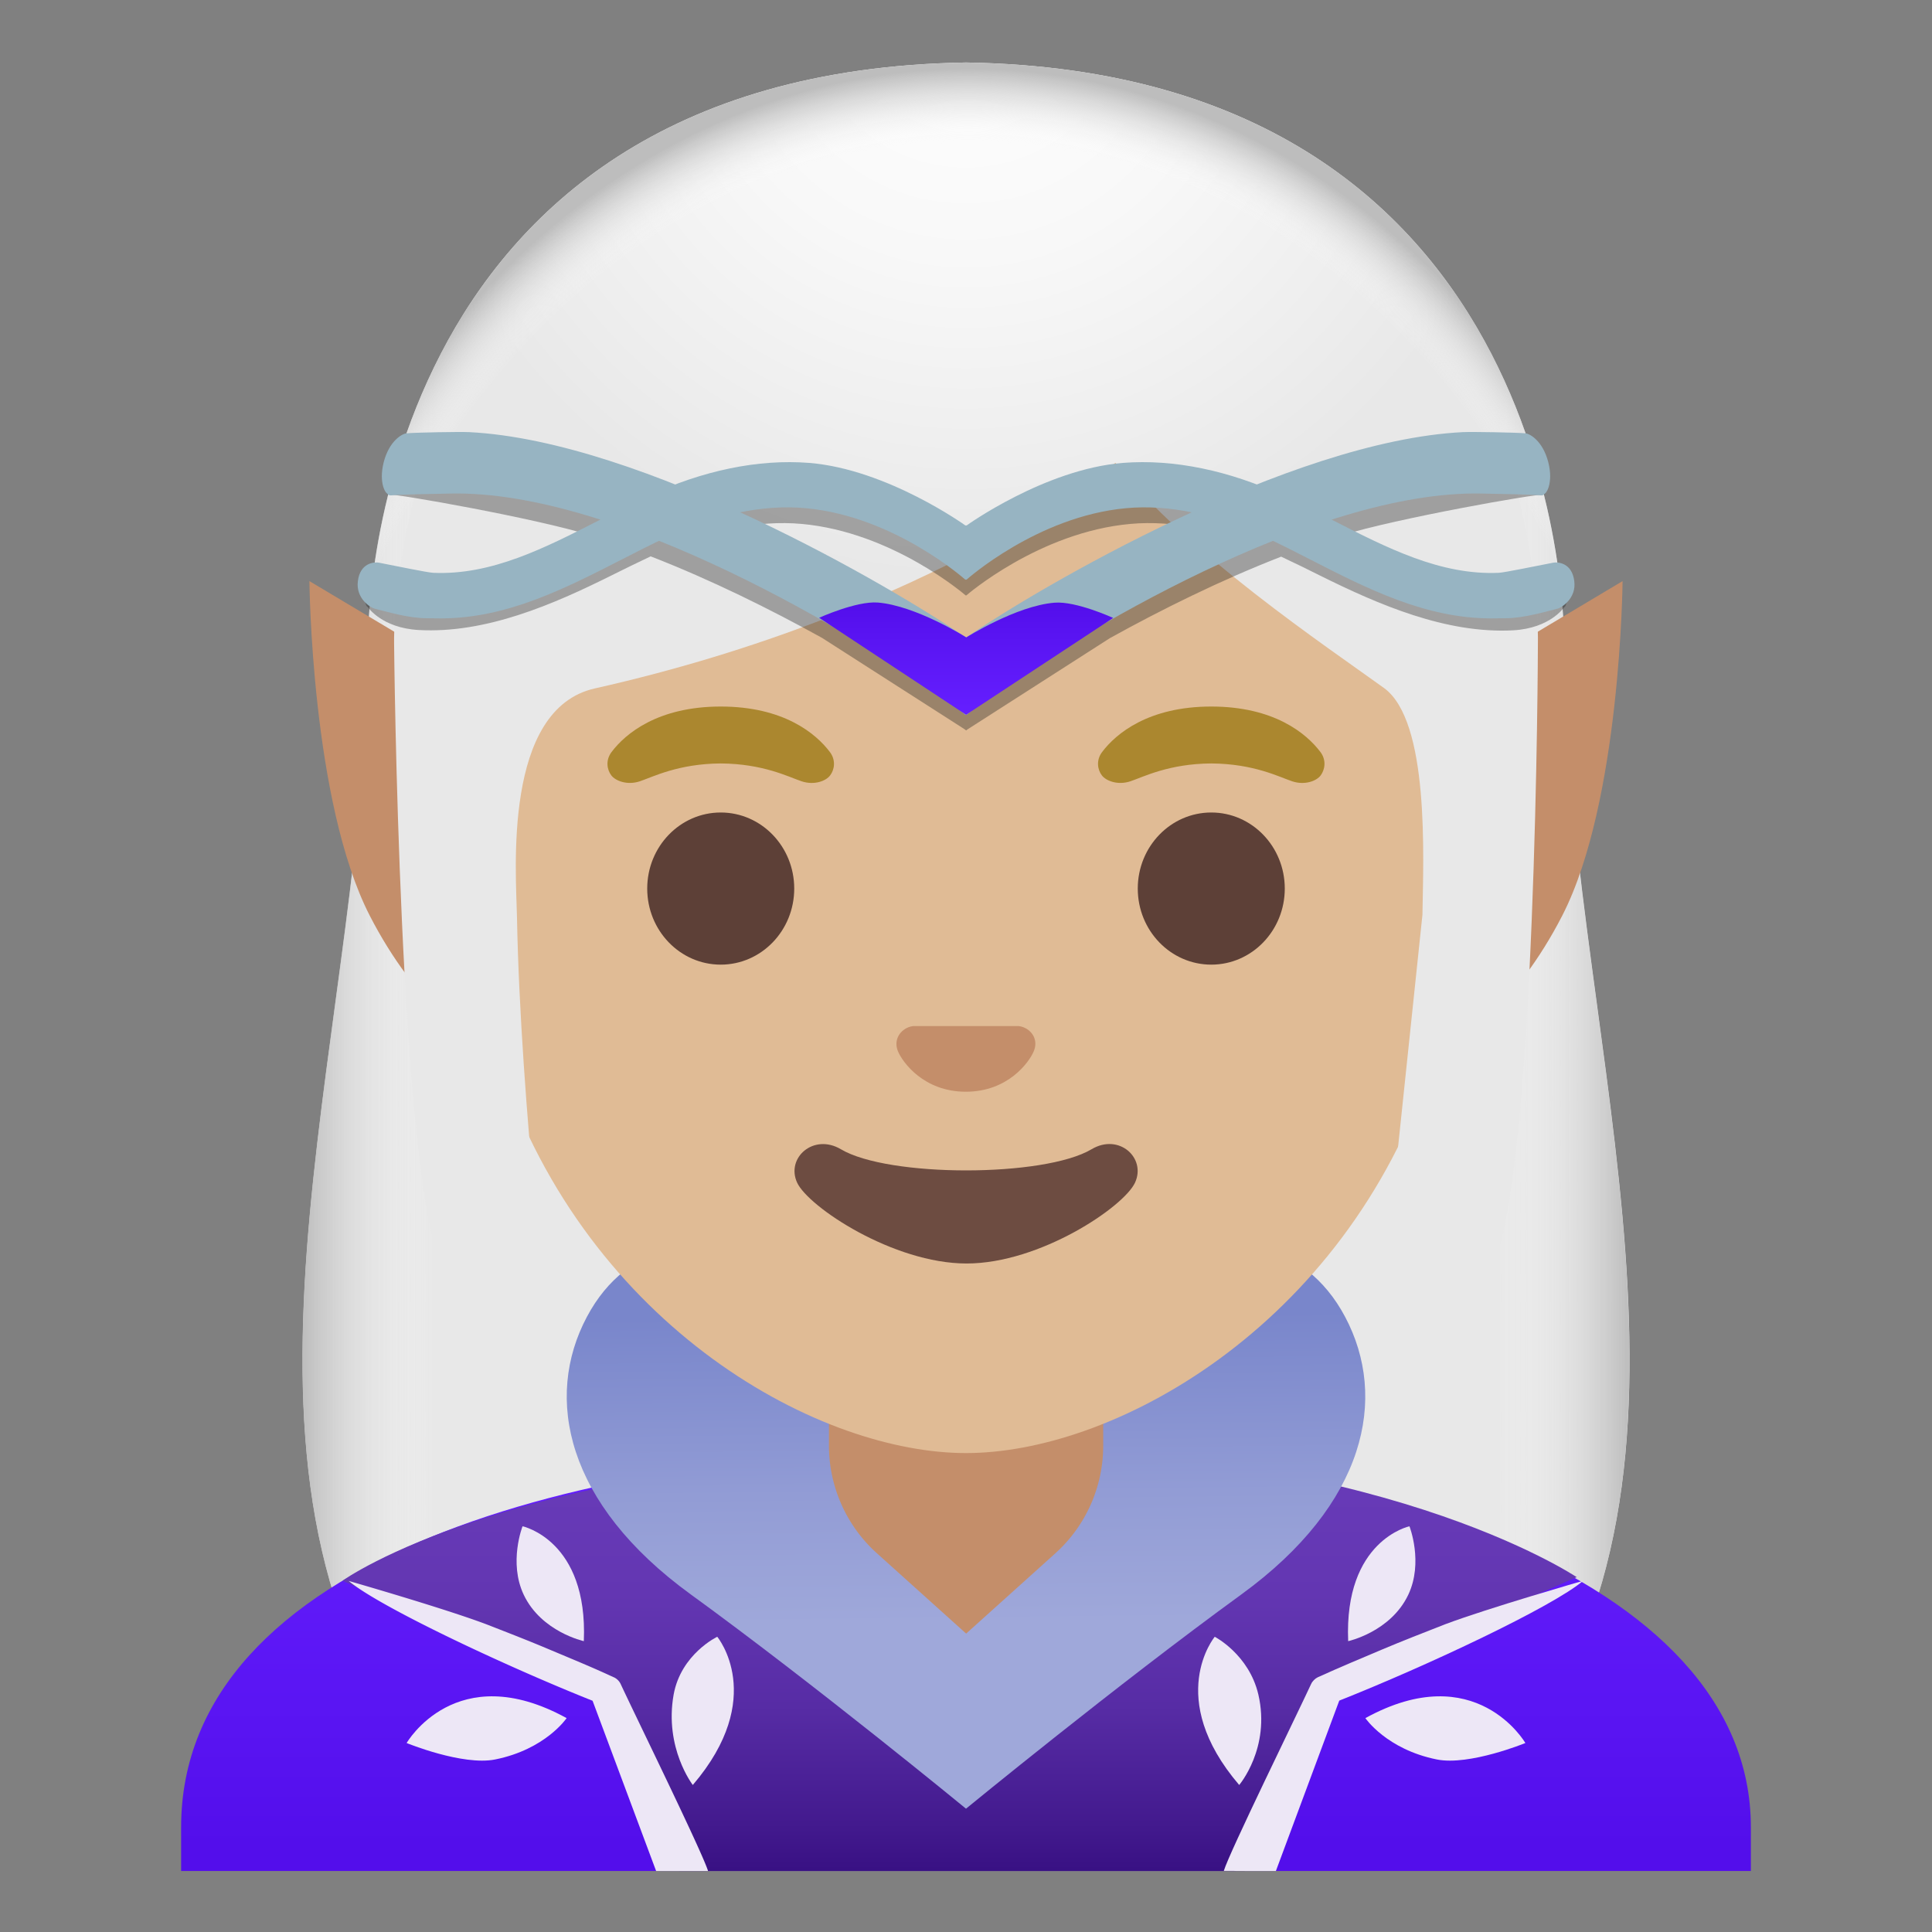
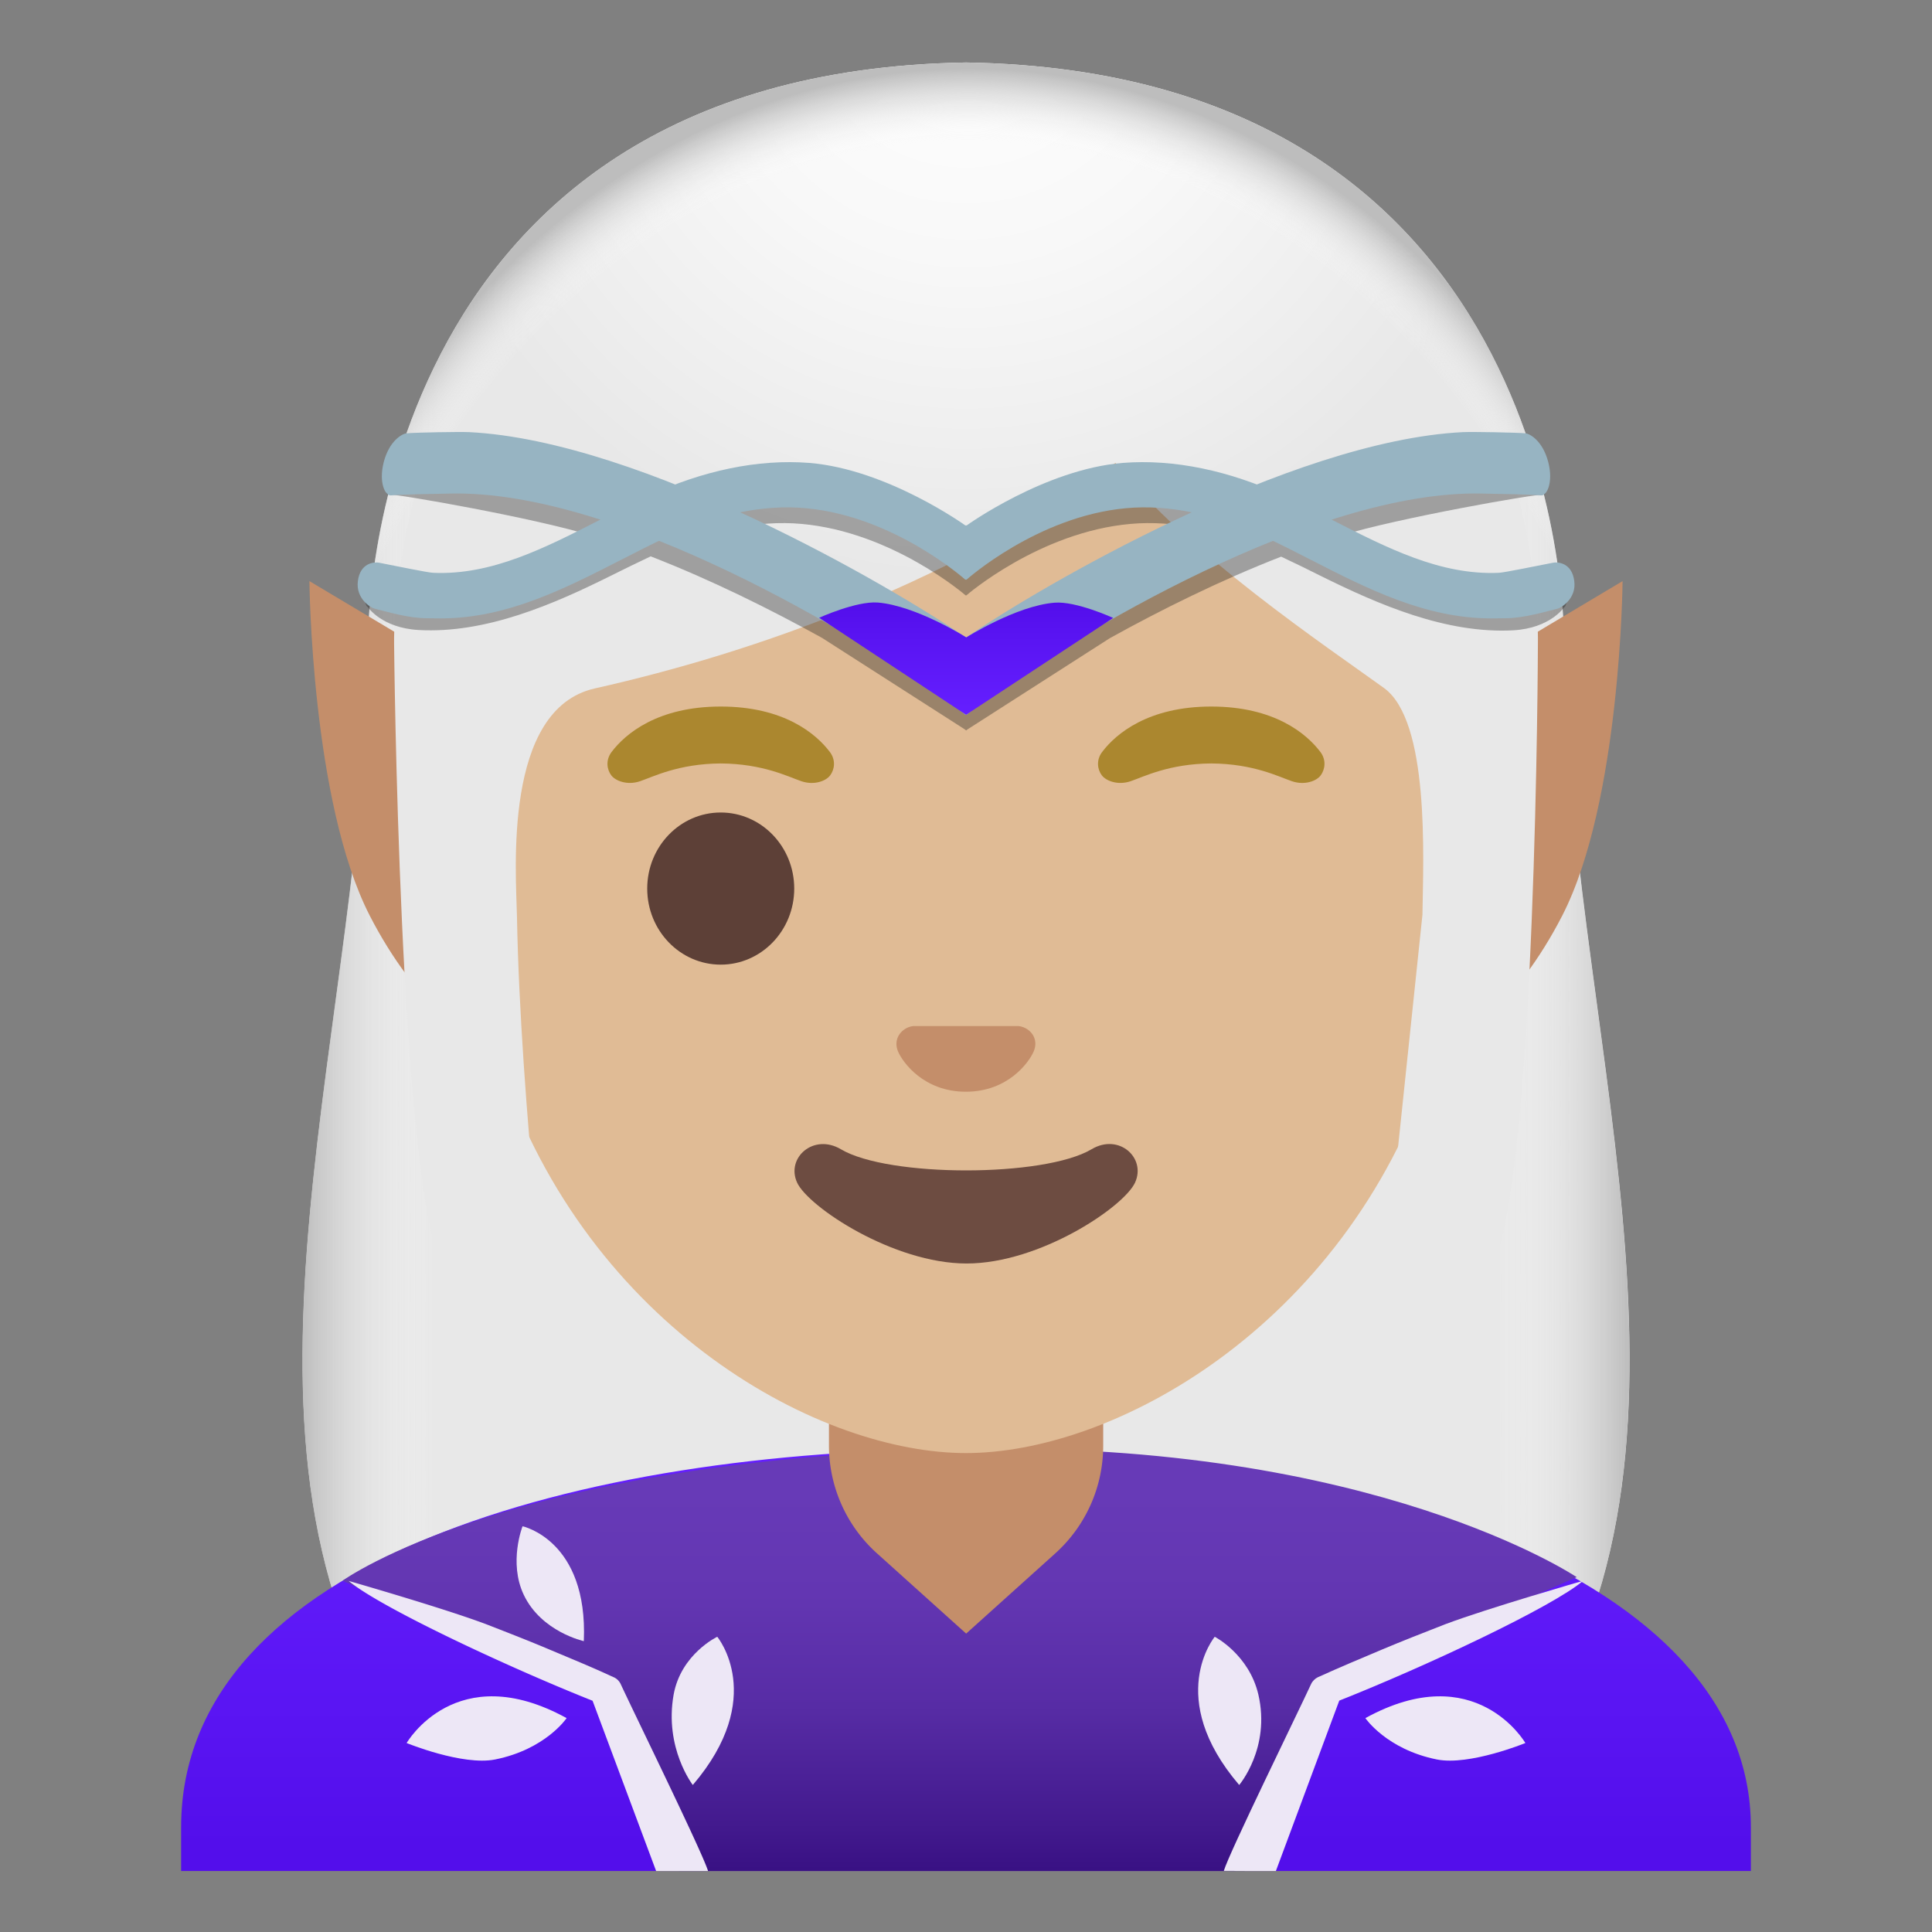
<svg xmlns="http://www.w3.org/2000/svg" width="800px" height="800px" viewBox="0 0 128 128" aria-hidden="true" role="img" class="iconify iconify--noto" preserveAspectRatio="xMidYMid meet">
  <rect x="0" y="0" width="128" height="128" fill="#808080" stroke="none" />
  <radialGradient id="IconifyId17ecdb2904d178eab22719" cx="64.113" cy="114.223" r="32.839" gradientTransform="matrix(1 0 0 -1 0 128)" gradientUnits="userSpaceOnUse">
    <stop offset="0" stop-color="#ffffff">

</stop>
    <stop offset=".436" stop-color="#f8f8f8">

</stop>
    <stop offset=".995" stop-color="#e8e8e8">

</stop>
  </radialGradient>
  <path d="M103.63 42.65c0-.6.31-37.86-39.62-38.51c-39.94.65-39.63 37.91-39.63 38.51c0 24.56-10.89 52.35 1.86 71.85c3.65 5.58 21.28 6.76 21.28 6.76l16.48-.03l16.49.02s17.63-1.18 21.28-6.76c12.75-19.49 1.86-47.28 1.86-71.84z" fill="url(#IconifyId17ecdb2904d178eab22719)">

</path>
  <linearGradient id="IconifyId17ecdb2904d178eab22720" gradientUnits="userSpaceOnUse" x1="20.035" y1="65.302" x2="107.949" y2="65.302" gradientTransform="matrix(1 0 0 -1 0 128)">
    <stop offset="0" stop-color="#bdbdbd">

</stop>
    <stop offset=".1" stop-color="#ffffff" stop-opacity="0">

</stop>
    <stop offset=".9" stop-color="#ffffff" stop-opacity="0">

</stop>
    <stop offset="1" stop-color="#bdbdbd">

</stop>
  </linearGradient>
  <path d="M103.62 42.65c0-.6.31-37.86-39.62-38.51c-39.95.65-39.63 37.91-39.63 38.51c0 24.56-10.89 52.35 1.86 71.85c3.65 5.58 21.28 6.76 21.28 6.76l16.49-.02l16.49.02s17.63-1.18 21.28-6.76c12.74-19.5 1.85-47.29 1.85-71.85z" fill="url(#IconifyId17ecdb2904d178eab22720)">

</path>
  <linearGradient id="IconifyId17ecdb2904d178eab22721" gradientUnits="userSpaceOnUse" x1="64" y1="32.133" x2="64" y2="5.714" gradientTransform="matrix(1 0 0 -1 0 128)">
    <stop offset="0" stop-color="#651fff">

</stop>
    <stop offset=".705" stop-color="#5914f2">

</stop>
    <stop offset="1" stop-color="#530eeb">

</stop>
  </linearGradient>
  <path d="M64.13 96H64c-25.49.03-52 7.28-52 25.06v2.9h104v-2.9C116 104.3 89.74 96 64.13 96z" fill="url(#IconifyId17ecdb2904d178eab22721)">

</path>
  <linearGradient id="IconifyId17ecdb2904d178eab22722" gradientUnits="userSpaceOnUse" x1="63.572" y1="2.006" x2="63.572" y2="29" gradientTransform="matrix(1 0 0 -1 0 128)">
    <stop offset=".079" stop-color="#391184">

</stop>
    <stop offset=".192" stop-color="#431a8e">

</stop>
    <stop offset=".48" stop-color="#572ca5">

</stop>
    <stop offset=".755" stop-color="#6336b2">

</stop>
    <stop offset="1" stop-color="#673ab7">

</stop>
  </linearGradient>
  <path d="M44.98 123.96h36.88l7.82-13l14.78-6.47S91.03 95.45 64 96c-30.16.6-41.31 8.73-41.31 8.73l16.64 7.28l5.65 11.95z" fill="url(#IconifyId17ecdb2904d178eab22722)">

</path>
  <linearGradient id="IconifyId17ecdb2904d178eab22723" gradientUnits="userSpaceOnUse" x1="64.157" y1="20.517" x2="63.892" y2="45.501" gradientTransform="matrix(1 0 0 -1 0 128)">
    <stop offset="0" stop-color="#9fa8da">

</stop>
    <stop offset=".341" stop-color="#929cd5">

</stop>
    <stop offset=".814" stop-color="#7986cb">

</stop>
  </linearGradient>
-   <path d="M89.12 87.25c-5.48-10.35-21-1.62-21-1.62L64 83.71l-4.12 1.92s-15.52-8.72-21 1.62c-2.85 5.37-1.38 12.38 6.88 18.38S64 119.83 64 119.83s10-8.2 18.25-14.2s9.72-13.01 6.87-18.38z" fill="url(#IconifyId17ecdb2904d178eab22723)">
- 
- </path>
  <g fill="#ede7f6">
    <path d="M43.47 123.96h3.44c-.36-1.21-4.86-10.38-5.78-12.37a.936.936 0 0 0-.47-.47l-.03-.01c-1.37-.64-2.77-1.21-4.17-1.8c-1.39-.59-2.81-1.14-4.22-1.69c-2.83-1.07-9.14-2.88-9.14-2.88c2.03 1.71 10.38 5.64 16.16 7.94l4.21 11.28z">

</path>
    <path d="M37.54 113.83c-7.33-4.03-10.6 1.65-10.6 1.65s3.71 1.52 5.86 1.09c3.35-.67 4.74-2.74 4.74-2.74z">

</path>
    <path d="M45.9 118.26c4.96-5.8 1.62-9.82 1.62-9.82s-2.4 1.14-2.89 3.83c-.63 3.54 1.27 5.99 1.27 5.99z">

</path>
    <path d="M38.68 108.73c.28-6.69-4.06-7.61-4.06-7.61s-.94 2.39.08 4.54c1.17 2.46 3.98 3.07 3.98 3.07z">

</path>
    <g>
      <path d="M84.53 123.96l4.2-11.29c5.78-2.29 14.14-6.22 16.16-7.94c0 0-6.3 1.81-9.14 2.88c-1.41.55-2.82 1.1-4.22 1.69c-1.39.59-2.79 1.17-4.17 1.8l-.03.01c-.21.1-.38.27-.47.47c-.92 1.99-5.42 11.16-5.78 12.37c.01.01 3.45.01 3.45.01z">

</path>
      <path d="M90.46 113.83c7.32-4.03 10.6 1.65 10.6 1.65s-3.71 1.52-5.86 1.09c-3.34-.67-4.74-2.74-4.74-2.74z">

</path>
      <path d="M82.1 118.26c-4.96-5.8-1.62-9.82-1.62-9.82s2.27 1.17 2.89 3.83c.82 3.54-1.27 5.99-1.27 5.99z">
- 
- </path>
-       <path d="M89.32 108.73c-.28-6.69 4.06-7.61 4.06-7.61s.94 2.39-.08 4.54c-1.17 2.46-3.98 3.07-3.98 3.07z">

</path>
    </g>
  </g>
  <g>
    <path d="M64 90.08h-9.08v5.69c0 2.73 1.16 5.33 3.19 7.15l5.9 5.31l5.9-5.31a9.592 9.592 0 0 0 3.18-7.15v-5.69H64z" fill="#c48e6a">

</path>
  </g>
  <path d="M87.5 50.43h-47l-20-11.93s.12 14.62 4 22.17c6 11.67 16 12.59 16 12.59v-.27h47v.27s10-.92 16-12.59c3.88-7.55 4-22.17 4-22.17l-20 11.93z" fill="#c48e6a">

</path>
  <g>
    <path d="M64 16.04c-17.2 0-33.13 12.79-33.13 39.91c0 21.78 13.49 34.67 25.23 38.83c2.8.99 5.5 1.49 7.9 1.49c2.38 0 5.07-.49 7.85-1.47c11.76-4.14 25.28-17.03 25.28-38.84c0-27.13-15.93-39.92-33.13-39.92z" fill="#e0bb95">

</path>
    <radialGradient id="IconifyId17ecdb2904d178eab22724" cx="-48.332" cy="250.119" r="48.023" gradientTransform="matrix(.796 0 0 -.796 102.472 199.485)" gradientUnits="userSpaceOnUse">
      <stop offset="0" stop-color="#ffffff">

</stop>
      <stop offset=".436" stop-color="#f8f8f8">

</stop>
      <stop offset=".995" stop-color="#e8e8e8">

</stop>
    </radialGradient>
    <path d="M101.89 42.65s1.02-35.57-37.81-35.57s-37.97 35.57-37.97 35.57s.33 35.48 3.2 41.39s7.2 5.71 7.2 5.71s-2.03-16.54-2.26-29.04c-.06-2.92-.94-13.73 5.16-15.1C61.77 40.58 73.9 30.66 73.9 30.66C78.56 36.6 88 42.91 91.69 45.58c3.03 2.19 2.61 11.2 2.55 15.03l-3.05 29.06s4.68.37 7.65-5.64c2.96-6.01 3.05-41.38 3.05-41.38z" fill="url(#IconifyId17ecdb2904d178eab22724)">

</path>
    <path d="M67.81 68.06c-.11-.04-.21-.07-.32-.08H60.5c-.11.01-.21.04-.32.08c-.63.26-.98.91-.68 1.61c.3.7 1.69 2.66 4.49 2.66c2.8 0 4.19-1.96 4.49-2.66c.31-.7-.04-1.36-.67-1.61z" fill="#c48e6a">

</path>
    <g fill="#5d4037">
      <ellipse cx="47.75" cy="58.87" rx="4.87" ry="5.04">

</ellipse>
-       <ellipse cx="80.25" cy="58.87" rx="4.87" ry="5.04">
- 
- </ellipse>
    </g>
    <g fill="#ab872f">
      <path d="M54.98 49.82c-.93-1.23-3.07-3.01-7.23-3.01s-6.31 1.79-7.23 3.01c-.41.54-.31 1.17-.02 1.55c.26.35 1.04.68 1.9.39s2.54-1.16 5.35-1.18c2.81.02 4.49.89 5.35 1.18c.86.29 1.64-.03 1.9-.39c.29-.38.39-1.01-.02-1.55z">

</path>
      <path d="M87.48 49.82c-.93-1.23-3.07-3.01-7.23-3.01s-6.31 1.79-7.23 3.01c-.41.54-.31 1.17-.02 1.55c.26.35 1.04.68 1.9.39s2.54-1.16 5.35-1.18c2.81.02 4.49.89 5.35 1.18c.86.29 1.64-.03 1.9-.39c.28-.38.39-1.01-.02-1.55z">

</path>
    </g>
    <path d="M72.32 76.14c-3.15 1.87-13.47 1.87-16.61 0c-1.81-1.07-3.65.57-2.9 2.21c.74 1.61 6.37 5.36 11.23 5.36s10.42-3.75 11.16-5.36c.75-1.64-1.07-3.29-2.88-2.21z" fill="#6d4c41">

</path>
  </g>
  <g>
    <radialGradient id="IconifyId17ecdb2904d178eab22725" cx="64.159" cy="63.934" r="59.516" gradientTransform="matrix(0 1 .818 0 11.842 -.093)" gradientUnits="userSpaceOnUse">
      <stop offset=".917" stop-color="#ffffff" stop-opacity="0">

</stop>
      <stop offset="1" stop-color="#bdbdbd">

</stop>
    </radialGradient>
    <path d="M103.63 42.65c0-.6.31-37.86-39.62-38.51c-39.94.65-39.63 37.91-39.63 38.51c0 8.22-1.22 16.81-2.37 25.33c-2.27 16.92 86.26 16.92 83.98 0c-1.14-8.52-2.36-17.11-2.36-25.33z" fill="url(#IconifyId17ecdb2904d178eab22725)">

</path>
  </g>
  <g>
    <g fill="#212121">
-       <path d="M64 48.4z">
- 
- </path>
      <path d="M103.67 38.38c-1.13.21-2.98.59-3.39.61c-3.97.17-7.59-1.63-11.39-3.52c3.59-1.12 12.87-2.76 13.38-2.7c.4.05.12-2.99-.15-3.02c-.6-.06-3.65-.11-4.29-.08c-4.27.21-9.22 1.61-14.04 3.47c-3.1-1.15-6.22-1.66-9.13-1.43c-5.32.41-10.65 4.15-10.65 4.15v-.01s-.01 0-.01.01c0 0-.01 0-.01-.01v.01h-.01s-5.33-3.73-10.65-4.15c-2.91-.23-6.03.29-9.13 1.43c-4.82-1.86-9.77-3.26-14.04-3.48c-.64-.03-3.69.02-4.29.08c-.28.03-.56 3.07-.15 3.02c.51-.06 9.79 1.58 13.38 2.7c-3.8 1.89-7.42 3.69-11.39 3.52c-.41-.02-2.26-.4-3.39-.61c-.32-.06-.23 1.79.05 1.85c0 0 .91 1.38 3.36 1.52c4.46.25 8.94-1.7 12.79-3.62c.86-.43 1.72-.85 2.59-1.26c4.01 1.56 7.94 3.51 11.35 5.4l9.44 6.05l.09.07l.01-.01v.04v-.01l.09-.07l9.44-6.05c3.41-1.89 7.34-3.84 11.35-5.4c.87.41 1.74.83 2.59 1.26c3.85 1.91 8.33 3.86 12.79 3.62c2.45-.14 3.36-1.52 3.36-1.52c.28-.07.37-1.92.05-1.86zm-39.5 4.79c-.09.05-.14.08-.17.1c0 0-.01 0-.01.01c0 0-.01 0-.01-.01c-.03-.01-.08-.05-.17-.1c-2.68-1.77-8.54-5.21-15.19-8.18c1.54-.3 3.04-.41 4.48-.28c6.06.54 10.88 4.74 10.88 4.74l.02-.01l.02.01s4.82-4.2 10.88-4.74c1.43-.13 2.94-.02 4.48.28c-6.67 2.97-12.53 6.4-15.21 8.18z" opacity=".36">

</path>
    </g>
    <path d="M64 42.22c-.01.01-.01.01-.02.01c-4.81-3.31-21.4-13.02-32.89-13.6c-.62-.03-3.58.02-4.17.08c-.27.03-1.13.48-1.5 1.92c-.34 1.34.1 2.24.49 2.19c.5-.06 2.79-.1 3.89-.12c11.11-.26 27.13 9.44 33 13.7l1.17.97l.03-.02v-5.13z" fill="#97b4c2">

</path>
    <path d="M64 42.22c.01.01.01.01.02.01c4.81-3.31 21.39-13.02 32.89-13.6c.62-.03 3.58.02 4.17.08c.27.03 1.13.48 1.5 1.92c.34 1.34-.1 2.24-.49 2.19c-.5-.06-2.79-.1-3.89-.12c-11.11-.26-27.13 9.44-33 13.7l-1.17.97l-.03-.02v-5.13z" fill="#97b4c2">

</path>
    <linearGradient id="IconifyId17ecdb2904d178eab22726" gradientUnits="userSpaceOnUse" x1="73.349" y1="80.637" x2="73.349" y2="88.078" gradientTransform="rotate(180 68.675 64)">
      <stop offset="0" stop-color="#651fff">

</stop>
      <stop offset=".705" stop-color="#5914f2">

</stop>
      <stop offset="1" stop-color="#530eeb">

</stop>
    </linearGradient>
    <path d="M64 42.24c.02-.01 3.32-2.1 5.86-2.31c1.43-.12 3.89 1.01 3.89 1.01L64 47.36h.01l-9.74-6.43s2.46-1.12 3.89-1.01c2.53.21 5.83 2.29 5.86 2.31H64z" fill="url(#IconifyId17ecdb2904d178eab22726)">

</path>
    <path d="M63.97 34.82s-5.18-3.73-10.35-4.15c-3.39-.27-7.08.51-10.67 2.18c-1.06.5-2.12 1.03-3.16 1.57c-3.7 1.89-7.22 3.7-11.09 3.53c-.4-.02-2.5-.46-3.59-.67c-.31-.06-1.25 0-1.4 1.22c-.15 1.16.85 1.77 1.12 1.83c.74.17 2.17.63 3.46.63c.29 0 .59.01.92.01c4.35 0 8.19-1.96 11.94-3.88c1.01-.52 2.03-1.04 3.06-1.52c3.12-1.46 6.3-2.17 9.18-1.9c5.89.54 10.57 4.74 10.57 4.74l.04-.02V34.8c-.01.01-.02.01-.03.02z" fill="#97b4c2">

</path>
    <path d="M64.03 34.82s5.18-3.73 10.35-4.15c3.39-.27 7.08.51 10.67 2.18c1.07.5 2.11 1.03 3.16 1.57c3.7 1.89 7.22 3.7 11.09 3.53c.4-.02 2.5-.46 3.6-.67c.31-.06 1.25 0 1.4 1.22c.15 1.16-.86 1.77-1.12 1.83c-.74.17-2.17.63-3.46.63c-.29 0-.59.01-.93.01c-4.35 0-8.19-1.96-11.94-3.88c-1.01-.52-2.03-1.04-3.07-1.52c-3.12-1.46-6.3-2.17-9.18-1.9c-5.89.54-10.57 4.74-10.57 4.74l-.03-.02V34.8c.01.01.02.01.03.02z" fill="#97b4c2">

</path>
  </g>
</svg>